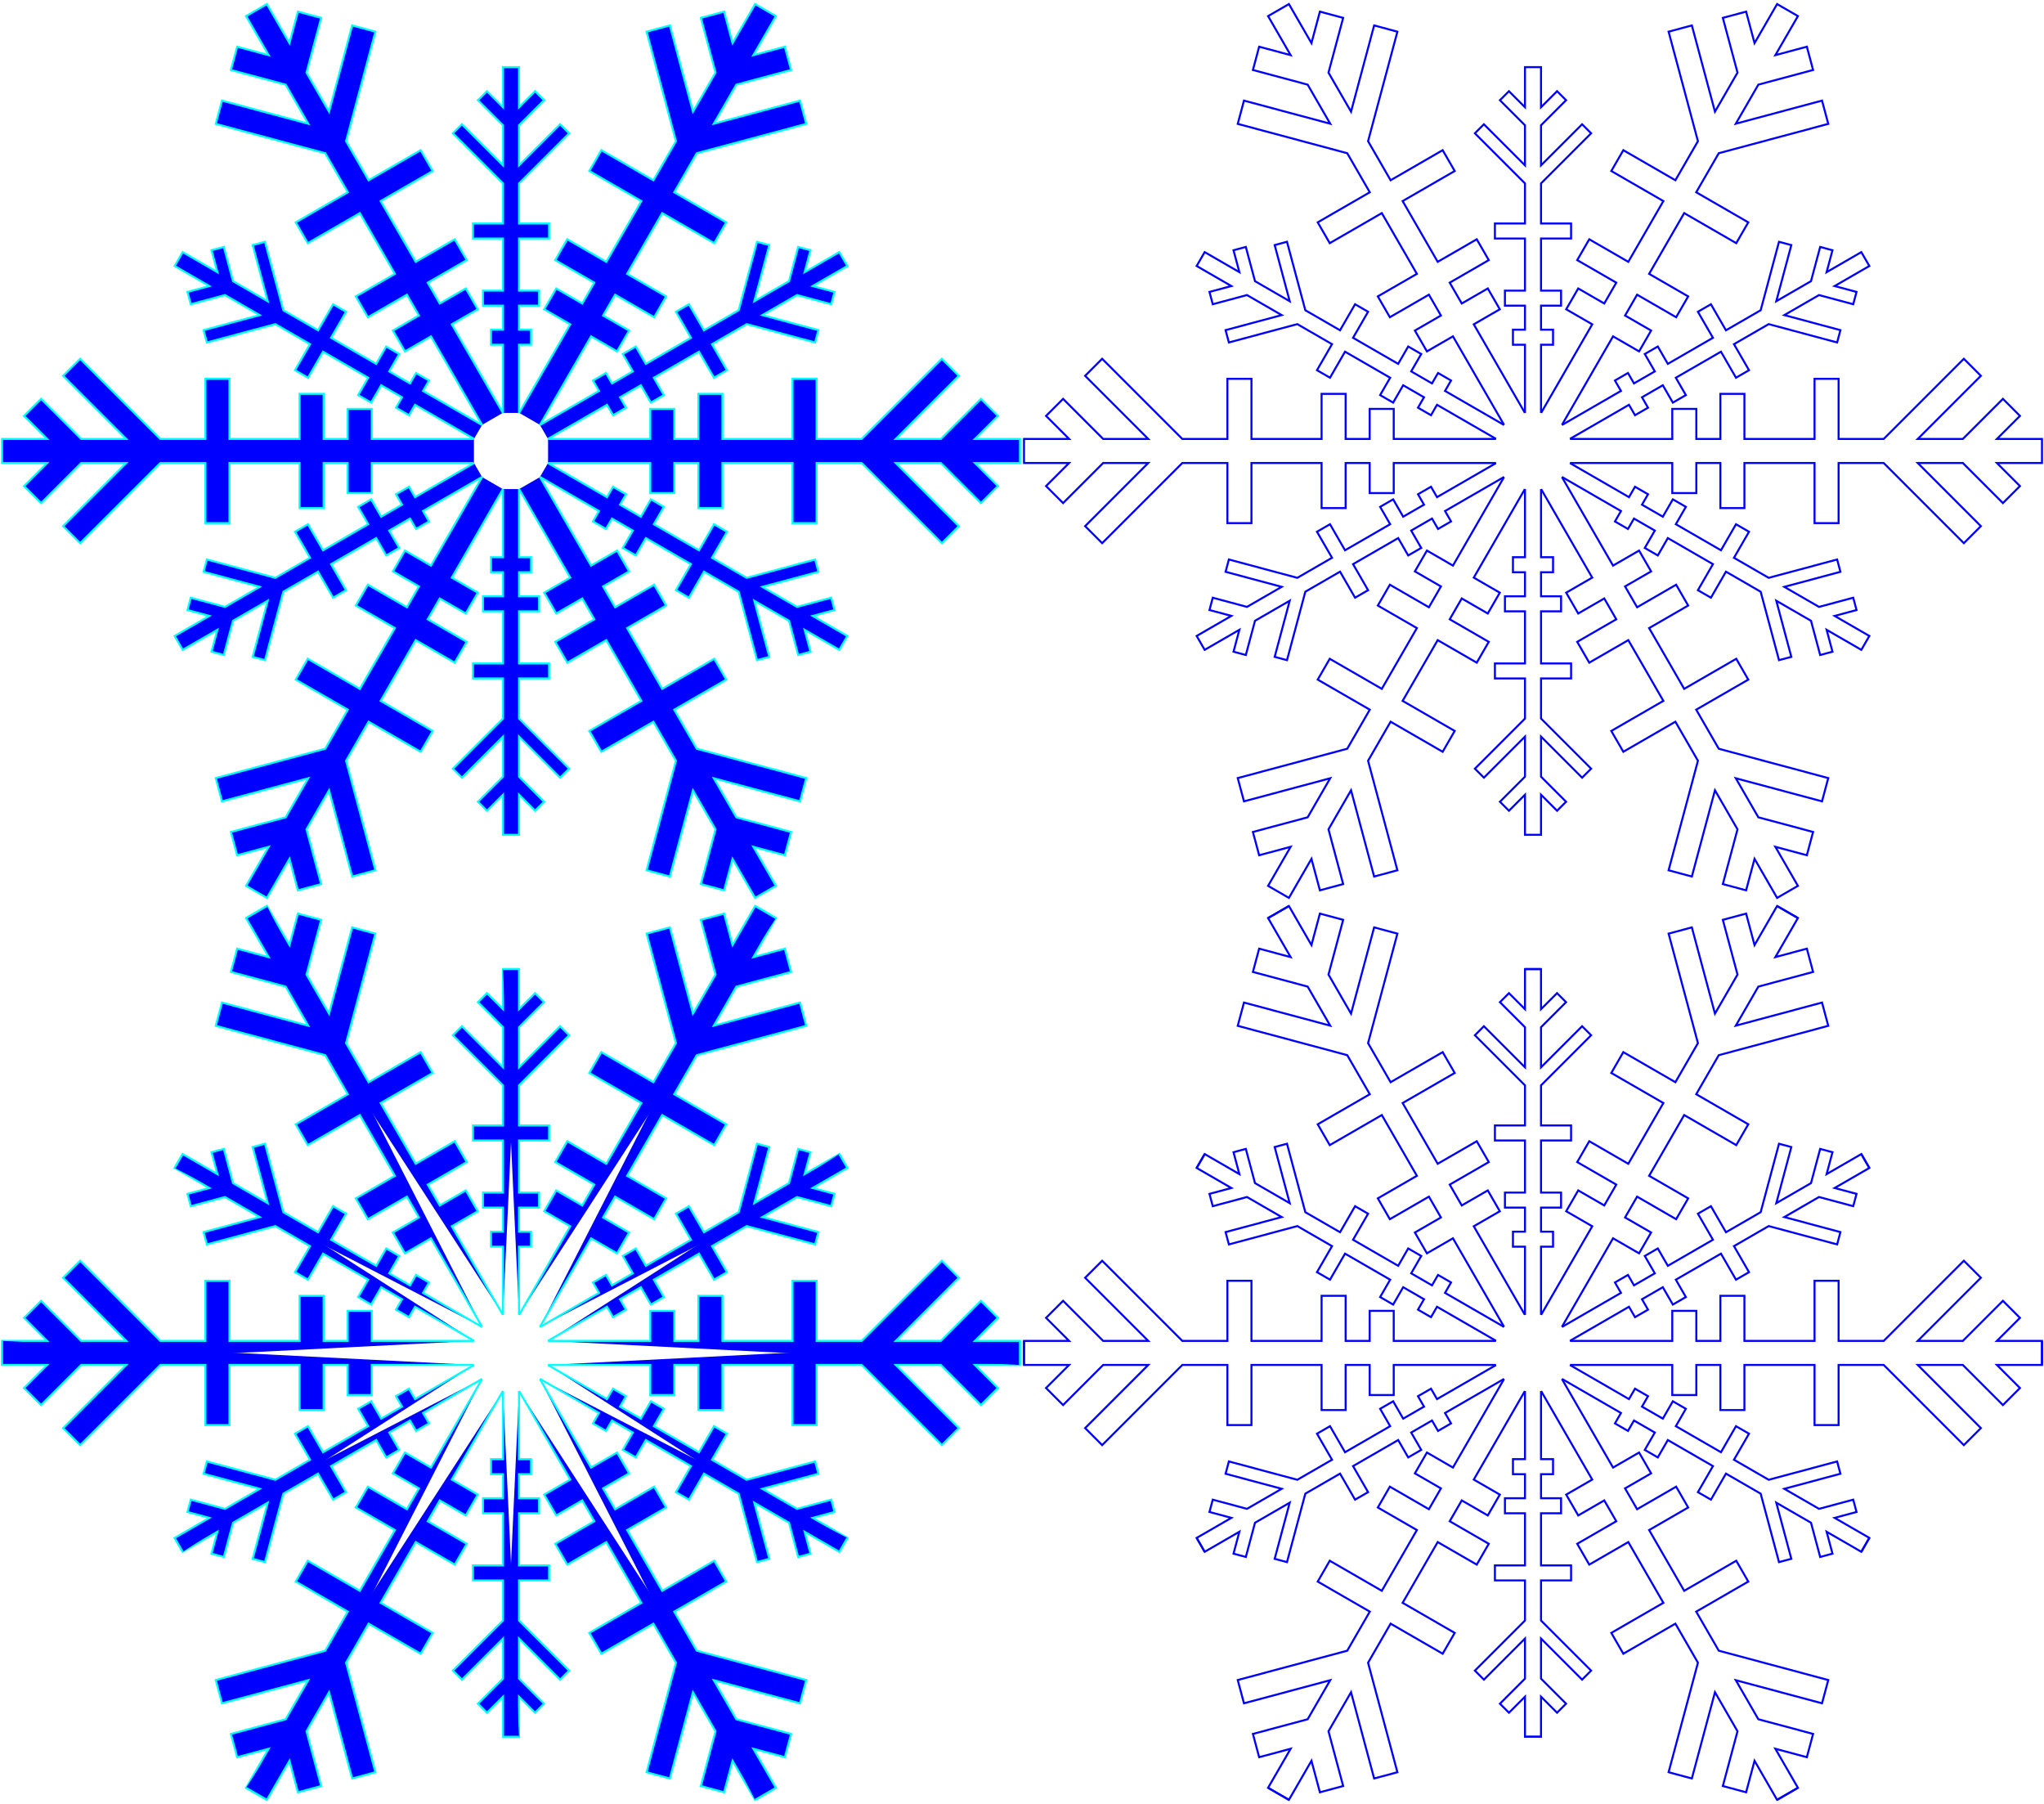
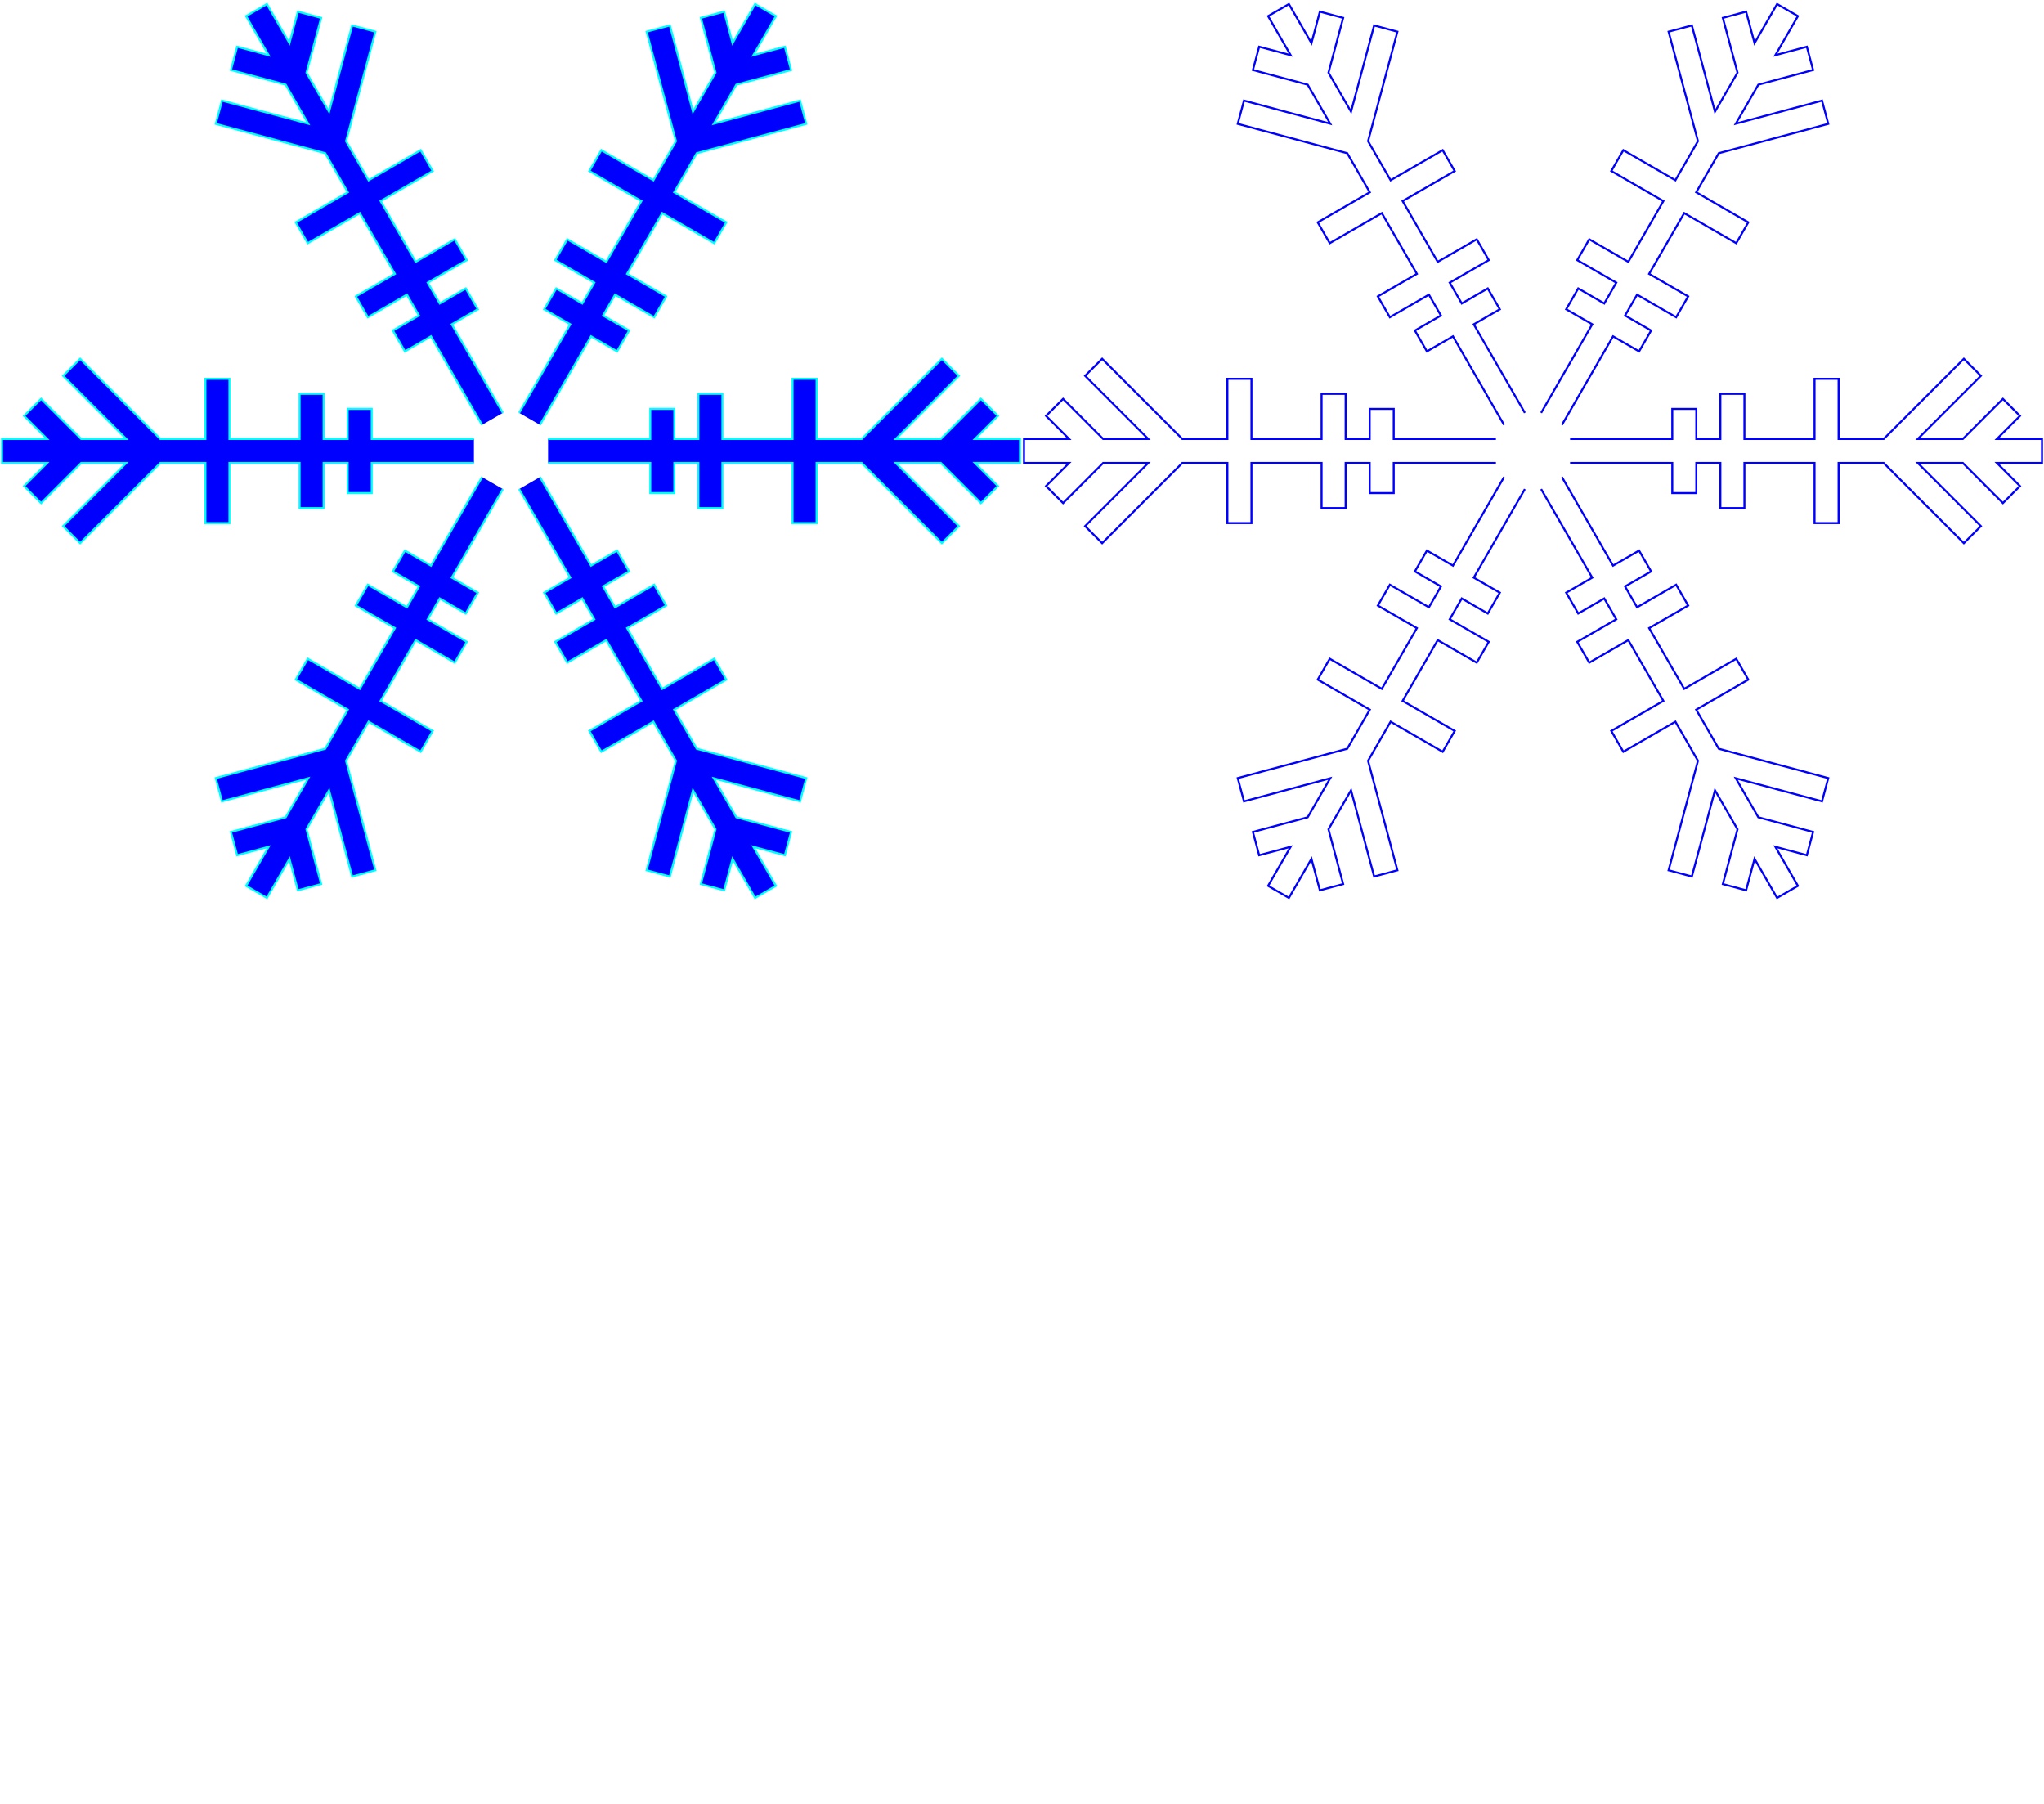
<svg xmlns="http://www.w3.org/2000/svg" xmlns:xlink="http://www.w3.org/1999/xlink" width="100%" height="100%" viewBox="-510 -450 2040 1800" version="1.1">
  <defs>
    <path id="a" d="M37 12h102v30h24v-30h24v45 h24v-45h70v60h24v-60h45l80 80l17-17-63-63h45l40 40l17-17l-23-23h45  v-24 h-45l23-23-17-17-40 40h-45l63-63-17-17-80 80h-45   v-60h-24v60h-70v-45h-24v45h-24v-30h-24v30h-102" />
-     <path id="m" d="M38 8h68v12h15v-12h24v20h15v-20 h52 v30 h15 v-30 h40l50 50l9-9l-41-41h40l25 25l9-9-16-16h40v-16   h-40l16-16-9-9-25 25h-40l41-41-9-9-50 50h-40v-30h-15v30h-52  v-20h-15v20h-24v-12h-15v12h-68" />
    <g id="s">
      <use xlink:href="#a" />
      <use xlink:href="#m" transform="rotate(30)" />
    </g>
    <g id="t">
      <use xlink:href="#s" />
      <use xlink:href="#s" transform="rotate(-60)" />
      <use xlink:href="#s" transform="rotate(60)" />
      <use xlink:href="#s" transform="rotate(-120)" />
      <use xlink:href="#s" transform="rotate(120)" />
      <use xlink:href="#s" transform="rotate(180)" />
    </g>
-     <path id="d" d="M37 12h102v30h24v-30h24v45h24v-45h70v60h24v-60h45l80 80l17-17l-63-63h45l40 40l17-17l-23-23h45v-24" />
-     <path id="e" d="M38 8h68v12h15v-12h24v20h15v-20h52v30h15v-30h40l50 50l9-9l-41-41h40l25 25l9-9l-16-16h40v-16" />
    <g id="f">
      <use xlink:href="#d" />
      <use xlink:href="#d" transform="scale(1,-1)" />
      <use xlink:href="#e" transform="rotate(30) scale(1,-1)" />
      <use xlink:href="#e" transform="rotate(30)" />
    </g>
    <g id="g">
      <use xlink:href="#f" />
      <use xlink:href="#f" transform="rotate(-60)" />
      <use xlink:href="#f" transform="rotate(60)" />
      <use xlink:href="#f" transform="rotate(-120)" />
      <use xlink:href="#f" transform="rotate(120)" />
      <use xlink:href="#f" transform="rotate(180)" />
    </g>
  </defs>
  <use xlink:href="#t" stroke="#0ff" stroke-width="2" fill="#00f" />
  <use xlink:href="#t" stroke="#00f" stroke-width="2" fill="none" transform="translate(1020)" />
  <use xlink:href="#g" stroke="#0ff" stroke-width="2" fill="#00f" transform="translate(0,900)" />
  <use xlink:href="#g" stroke="#00f" stroke-width="2" fill="none" transform="translate(1020,900)" />
</svg>